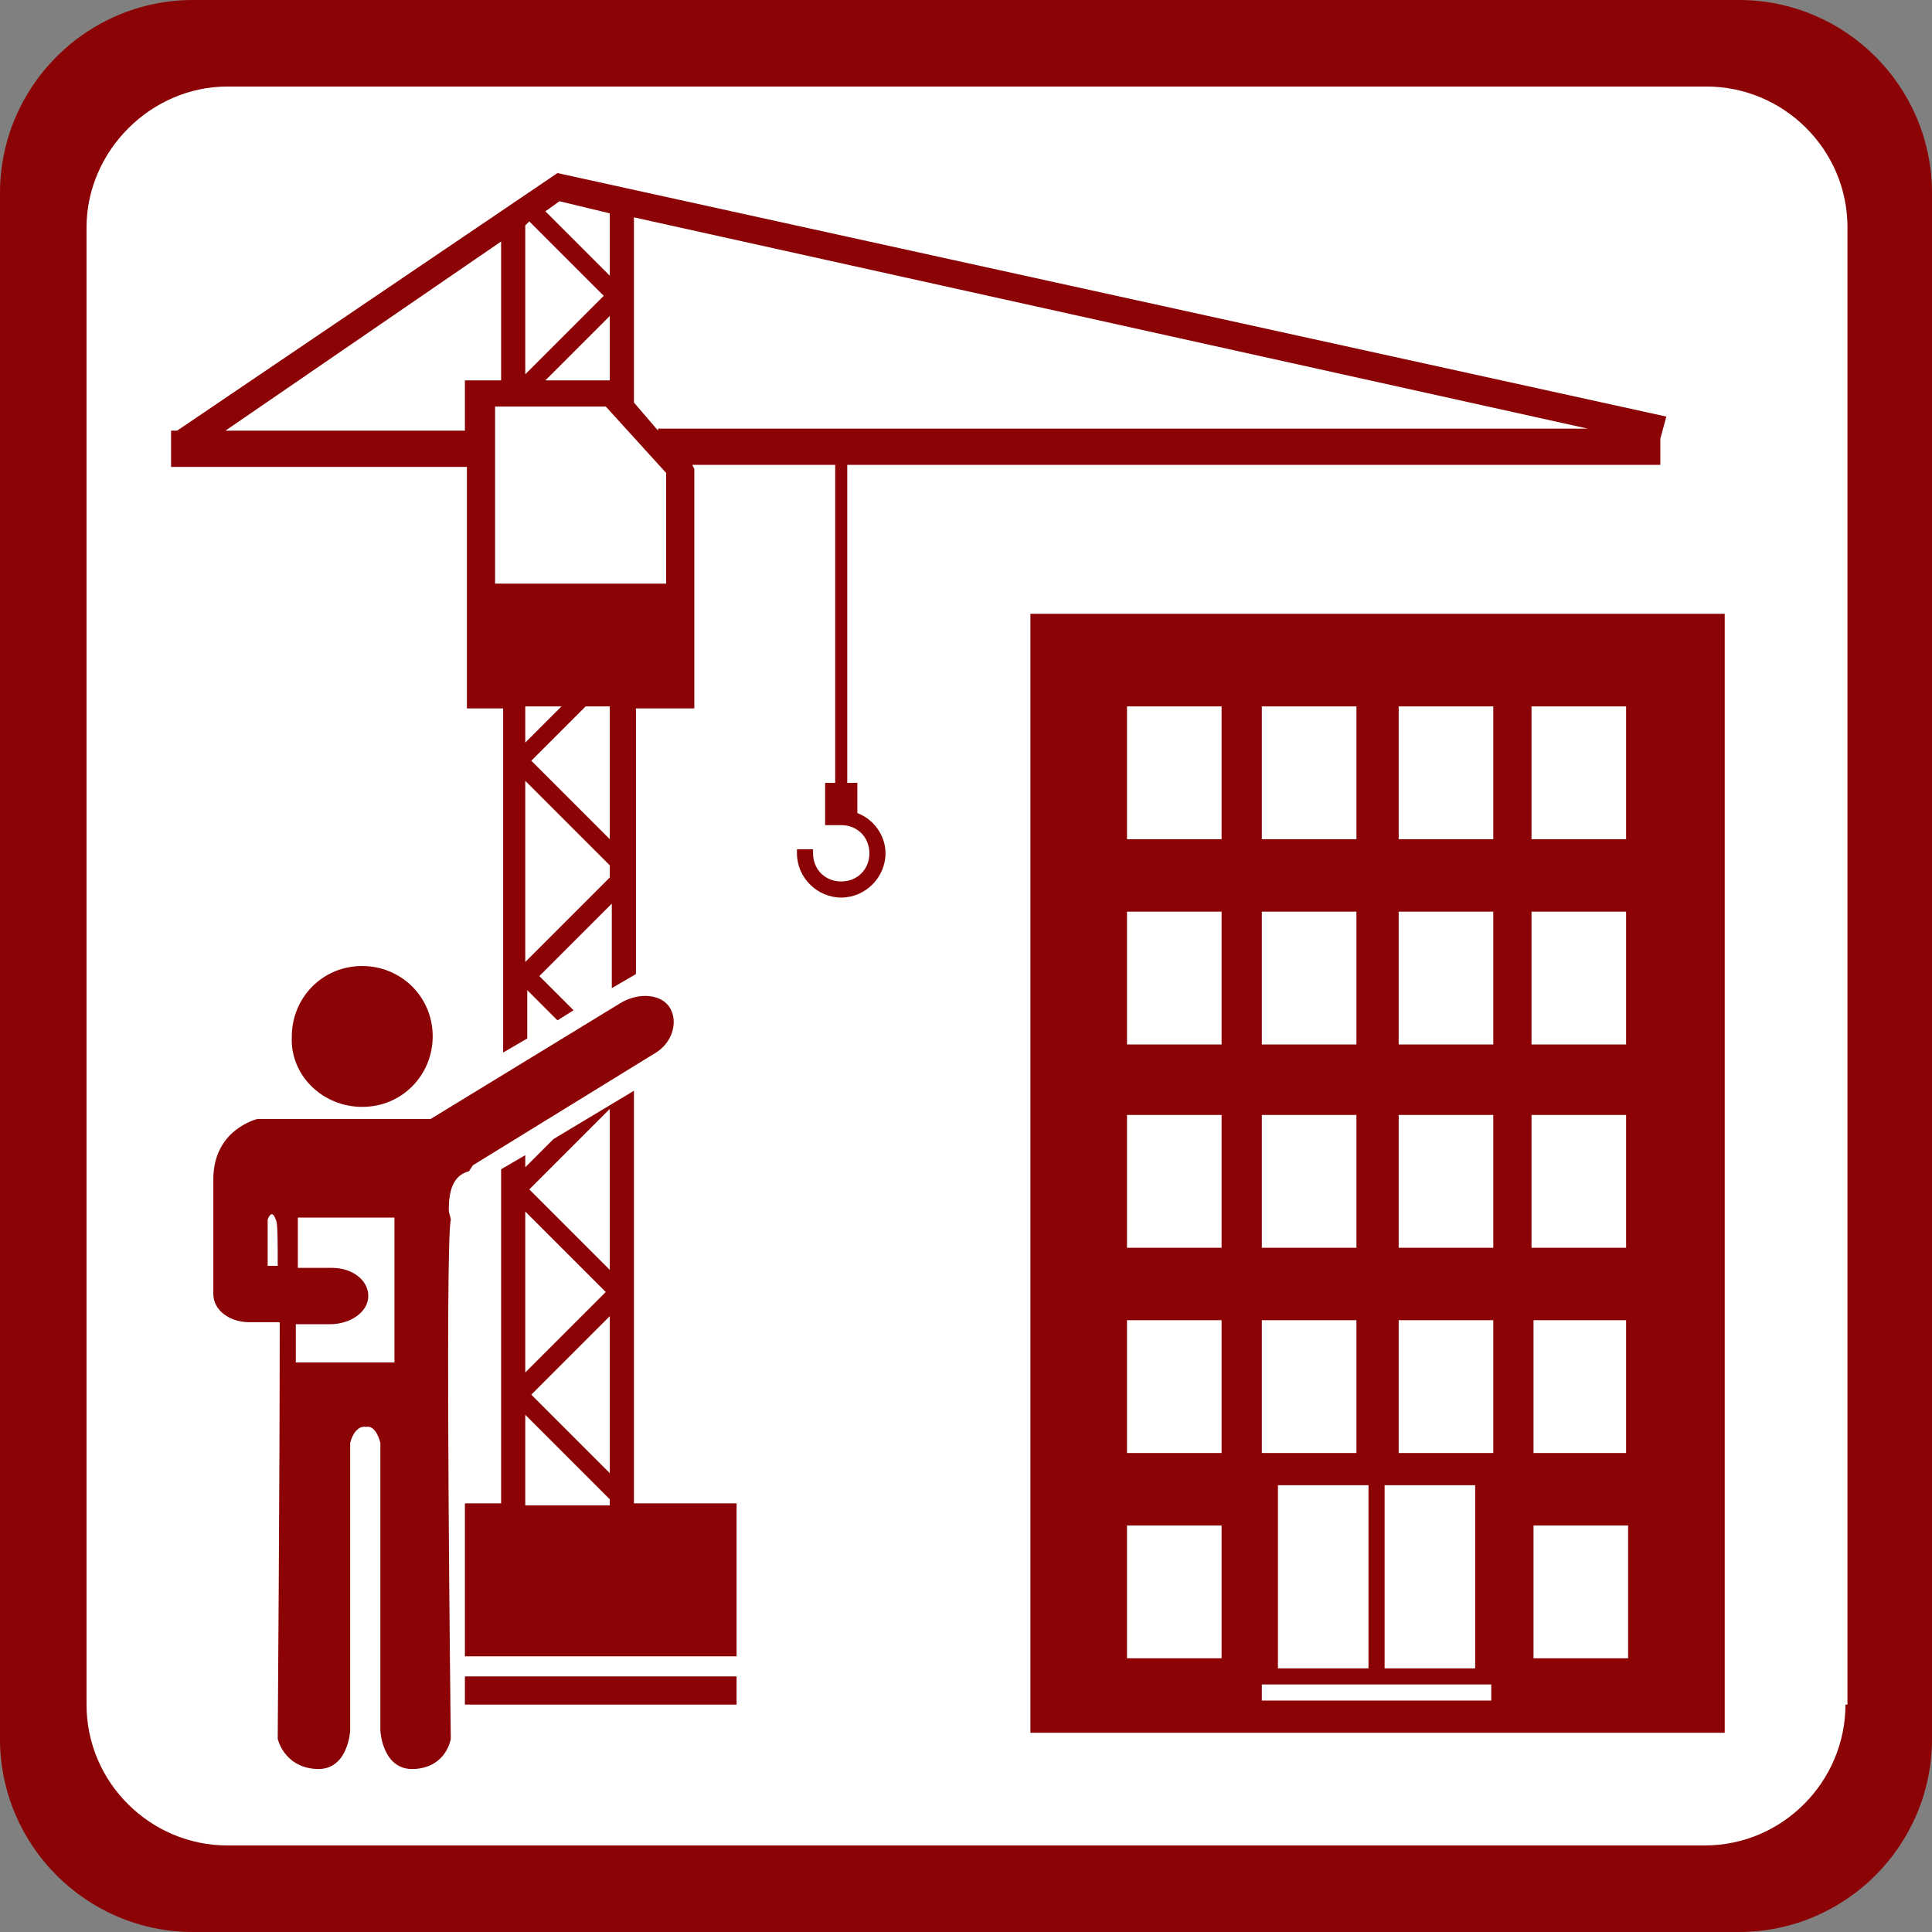
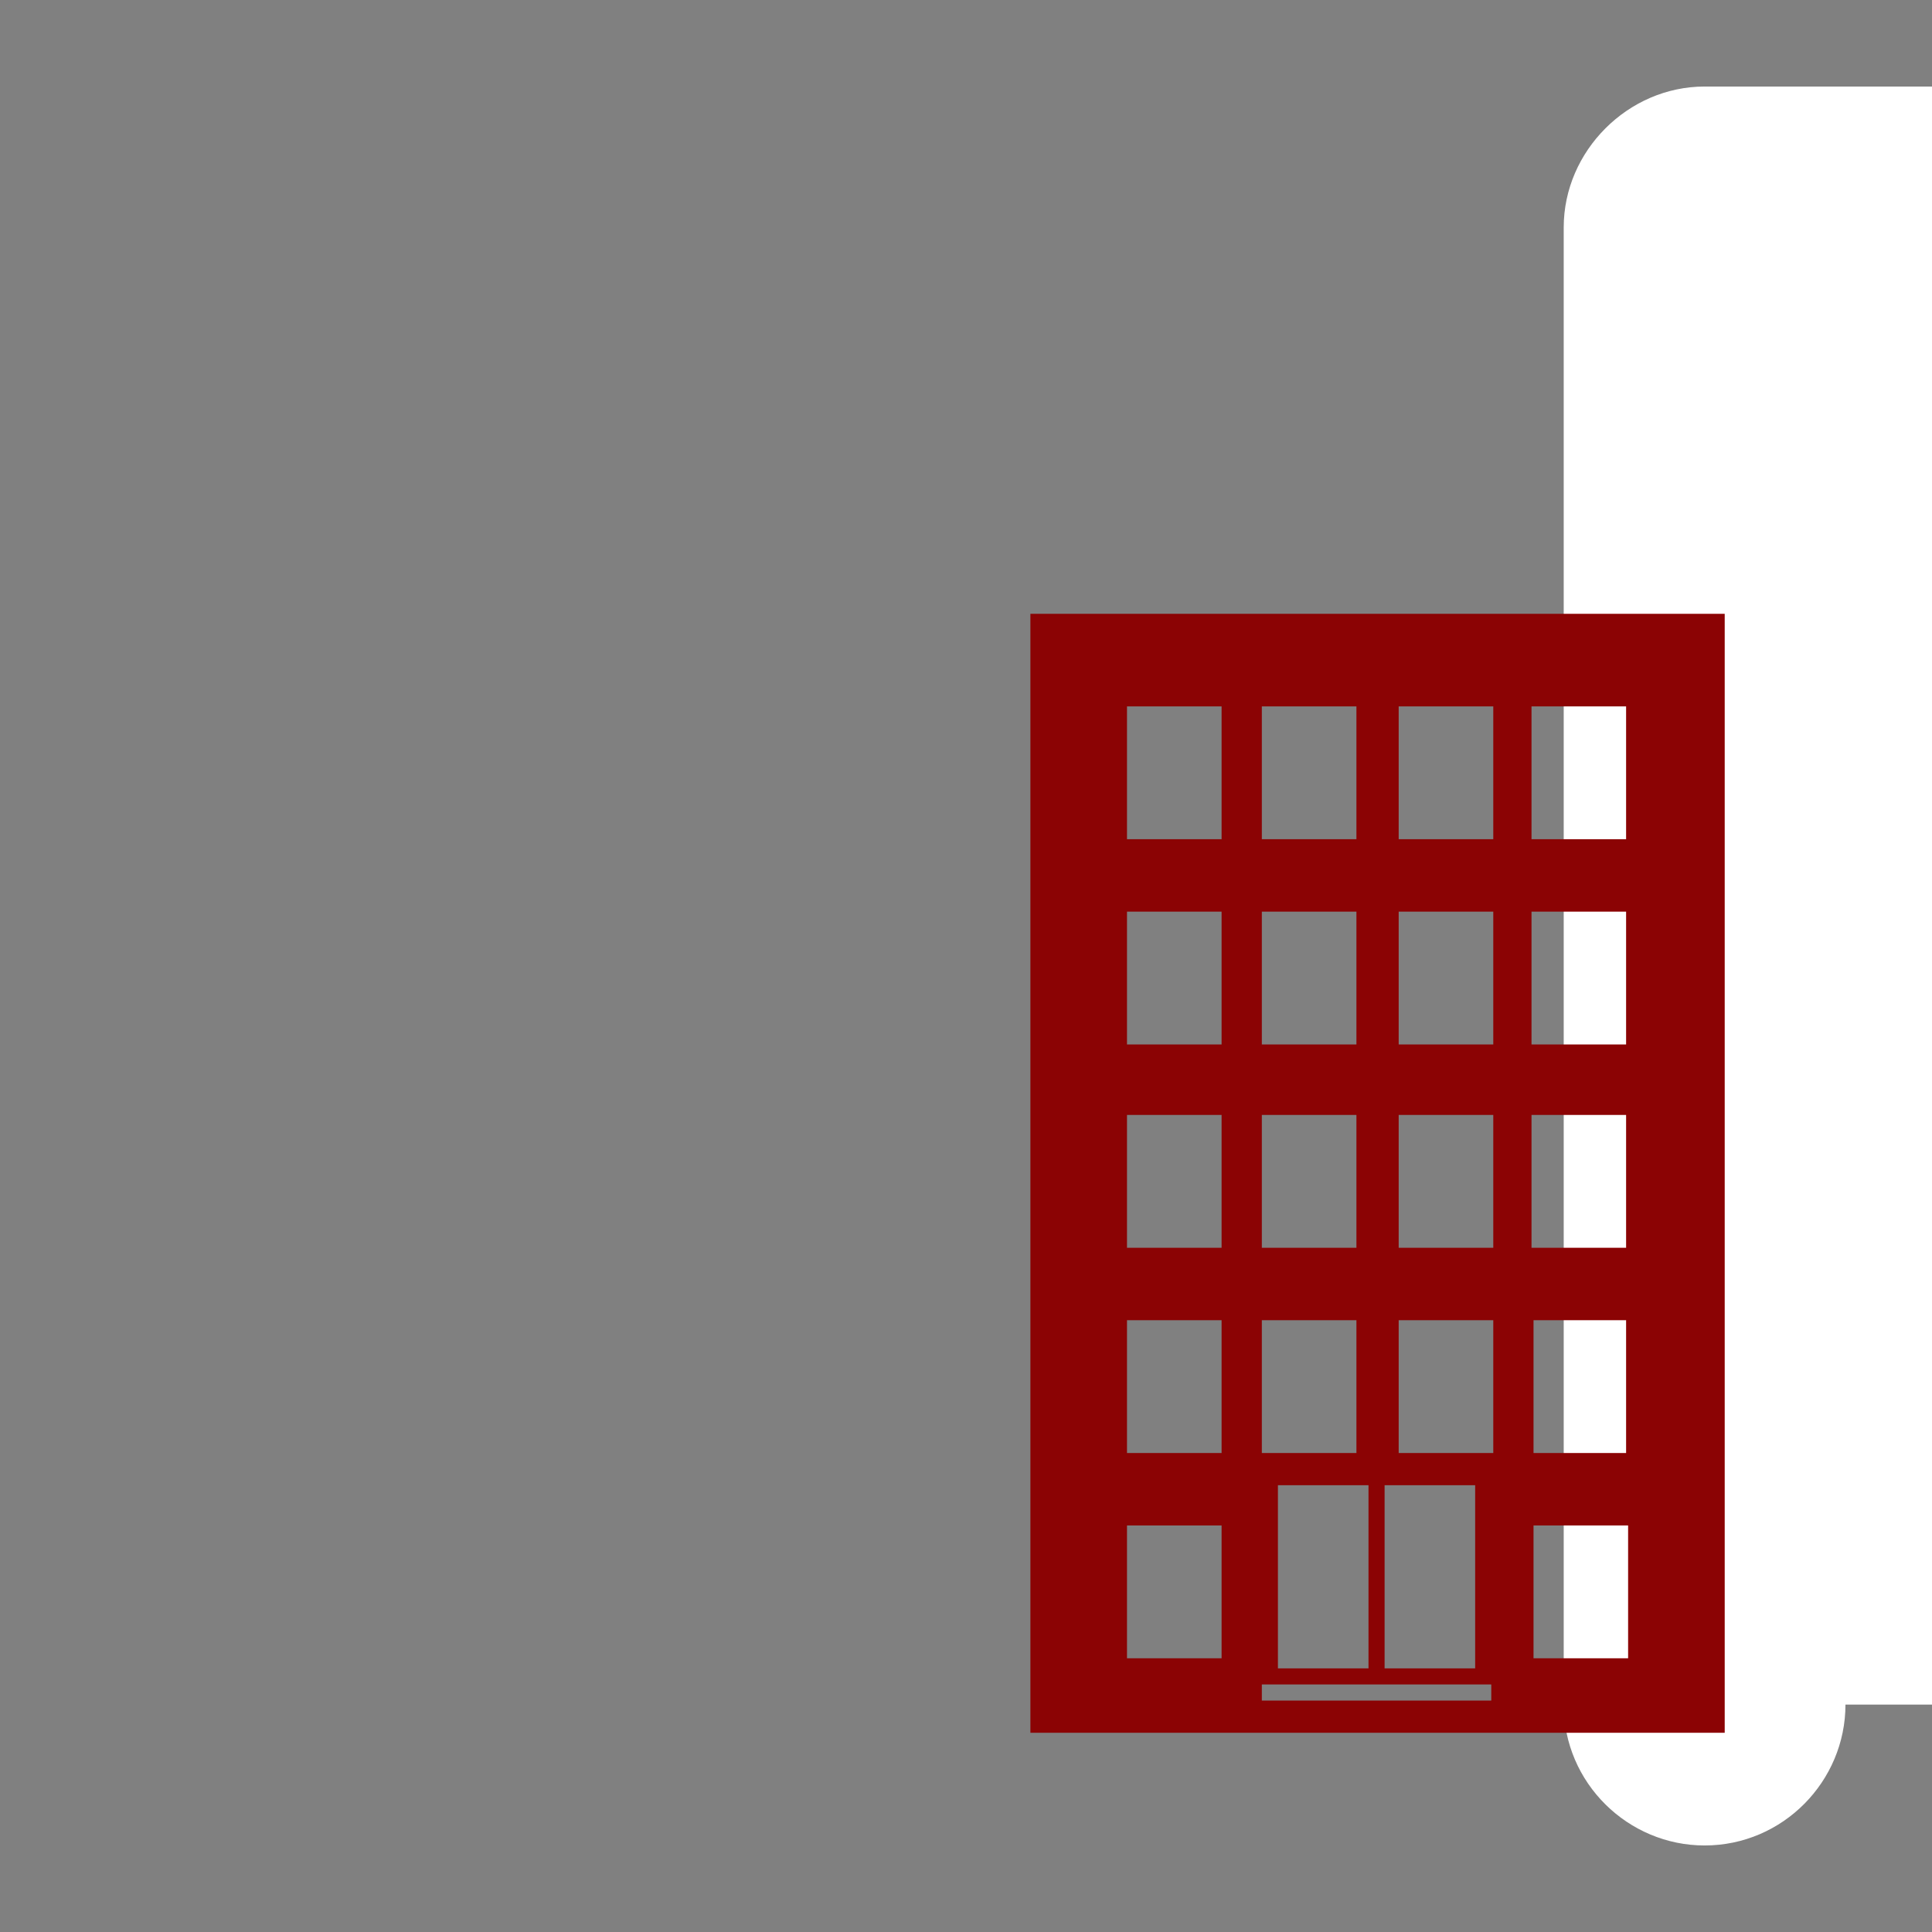
<svg xmlns="http://www.w3.org/2000/svg" version="1.0" id="Layer_1" x="0px" y="0px" viewBox="0 0 96 96" xml:space="preserve">
  <rect x="0" y="0" width="96" height="96" fill="#808080" stroke="none" />
  <g>
-     <path fill="#8B0304" d="M86.4,0H9.6C4.3,0,0,4.3,0,9.6v76.8C0,91.7,4.3,96,9.6,96h76.8c5.3,0,9.6-4.3,9.6-9.6V9.6 C96,4.3,91.7,0,86.4,0z" />
-     <path fill="#FFFFFF" d="M91.7,84.7c0,3.8-3.1,7-7,7H11.3c-3.8,0-7-3.1-7-7V11.3c0-3.8,3.2-7,7-7h73.5c3.8,0,7,3.1,7,7V84.7z" />
-     <path fill="#8B0304" d="M18,55c2,0,3.5-1.6,3.5-3.5c0-2-1.6-3.5-3.5-3.5c-2,0-3.5,1.6-3.5,3.5C14.4,53.4,16,55,18,55z M33.3,50.1 c-0.4-0.7-1.5-0.8-2.4-0.3l-9.5,5.8c-0.1,0-0.1,0-0.1,0h-3.1H18h-5.2c0,0-2.2,0.5-2.2,3c0,1.1,0,3.3,0,5.5c0,0.1,0,0.1,0,0.2 c0,0.8,0.8,1.4,1.8,1.4l1.5,0c0,7.7-0.1,20.7-0.1,20.7s0.3,1.4,1.9,1.5c1.6,0.1,1.7-1.9,1.7-1.9V71.7c0,0,0.2-0.9,0.8-0.8 c0.5-0.1,0.7,0.8,0.7,0.8V86c0,0,0.1,2,1.7,1.9c1.6-0.1,1.8-1.5,1.8-1.5s-0.3-24.5,0-25.8c0-0.1-0.1-0.3-0.1-0.5 c0-0.9,0.2-1.7,1-1.9l0.2-0.3l9.1-5.6C33.4,51.8,33.7,50.8,33.3,50.1z M13.3,62.9l0-2.3c0,0,0.2-0.6,0.4,0c0.1,0.1,0.1,1,0.1,2.3 L13.3,62.9z M19.5,67.7h-4.8v-1.9l1.7,0c1,0,1.9-0.6,1.9-1.4c0-0.8-0.8-1.4-1.8-1.4l-1.7,0v-2.5h4.8V67.7z" />
+     <path fill="#FFFFFF" d="M91.7,84.7c0,3.8-3.1,7-7,7c-3.8,0-7-3.1-7-7V11.3c0-3.8,3.2-7,7-7h73.5c3.8,0,7,3.1,7,7V84.7z" />
    <path fill="#8B0304" d="M85.7,65.2V30.5H51.2v55.6h29.7H82h3.7V65.2L85.7,65.2z M76.1,35.1h4.7v6.6h-4.7V35.1z M76.1,45.3h4.7v6.6 h-4.7V45.3z M76.1,55.4h4.7V62h-4.7V55.4z M76.1,65.6h4.7v4l0,0v2.6H78l0,0h-1.8V65.6z M68.8,73.8h4.5v9.1h-4.5V73.8z M62.7,35.1 h4.7v6.6h-4.7V35.1z M68,73.8v9.1h-4.5v-9.1H68z M62.7,45.3h4.7v6.6h-4.7V45.3z M62.7,55.4h4.7V62h-4.7V55.4z M62.7,65.6h4.7v6.6 h-4.7V65.6z M60.8,82.4H56v-6.6h4.7V82.4z M60.8,72.2H56v-6.6h4.7V72.2z M60.8,62H56v-6.6h4.7V62z M60.8,51.9H56v-6.6h4.7V51.9z M60.8,41.7H56v-6.6h4.7V41.7z M74.1,84.5H62.7v-0.8h11.4V84.5z M74.2,72.2h-4.7v-6.6h4.7V72.2z M74.2,62h-4.7v-6.6h4.7V62z M74.2,51.9h-4.7v-6.6h4.7V51.9z M74.2,41.7h-4.7v-6.6h4.7V41.7z M80.9,76.5v5.9h-4.7v-6.6h4.2l0,0h0.5L80.9,76.5L80.9,76.5z" />
-     <path fill="#8B0304" d="M31.5,54.2l-4,2.4L26.1,58v-0.6l-1.2,0.7v16.6h-1.8v7.6h13.5v-7.6h-5.1V54.2z M26.1,60.2l4,4l-4,4V60.2z M30.3,74.8h-4.2v-4.5l4.2,4.2V74.8z M30.3,73.2l-3.9-3.9l3.9-3.9V73.2z M30.3,63.1l-4-4l4-4V63.1z M23.1,84.7h13.5v-1.4H23.1V84.7 z M27.7,8.6L27.7,8.6L8.8,21.4H8.5v1.8h14.7v12h1.8v17.1l1.2-0.7v-2.4l1.5,1.5l0.8-0.5l-1.7-1.7l3.6-3.6v4.2l1.2-0.7V35.2h2.9V23.3 l-0.1-0.2h7.1v15.8h-0.5v1.5c0,0,0,0,0,0v0.6h0.8c0.8,0,1.4,0.6,1.4,1.4c0,0.8-0.6,1.4-1.4,1.4c-0.8,0-1.4-0.6-1.4-1.4v-0.2h-0.8 c0,0.1,0,0.1,0,0.2c0,1.2,1,2.2,2.2,2.2c1.2,0,2.2-1,2.2-2.2c0-0.9-0.6-1.7-1.4-2v-1.5h-0.5V23.1h40.4v-1.3l0.3-1.1L27.7,8.6z M27.8,10l2.5,0.6v3.1l-3.2-3.2L27.8,10z M26.1,11.2l0.2-0.2l3.7,3.7l-3.9,3.9V11.2z M30.3,15.7v3.2h-3.2L30.3,15.7z M23.1,21.4 H11.2L24.9,12v6.9h-1.8V21.4z M30.3,43.6l-4.2,4.2v-9l4.2,4.2V43.6z M30.3,41.7l-3.9-3.9l2.7-2.7h1.2V41.7z M26.1,36.9v-1.8h1.8 L26.1,36.9z M33.1,29h-8.5v-8.8h5.5l3,3.3V29z M32.7,21.4L31.5,20v-9.2l47.4,10.5H32.7z" />
  </g>
</svg>